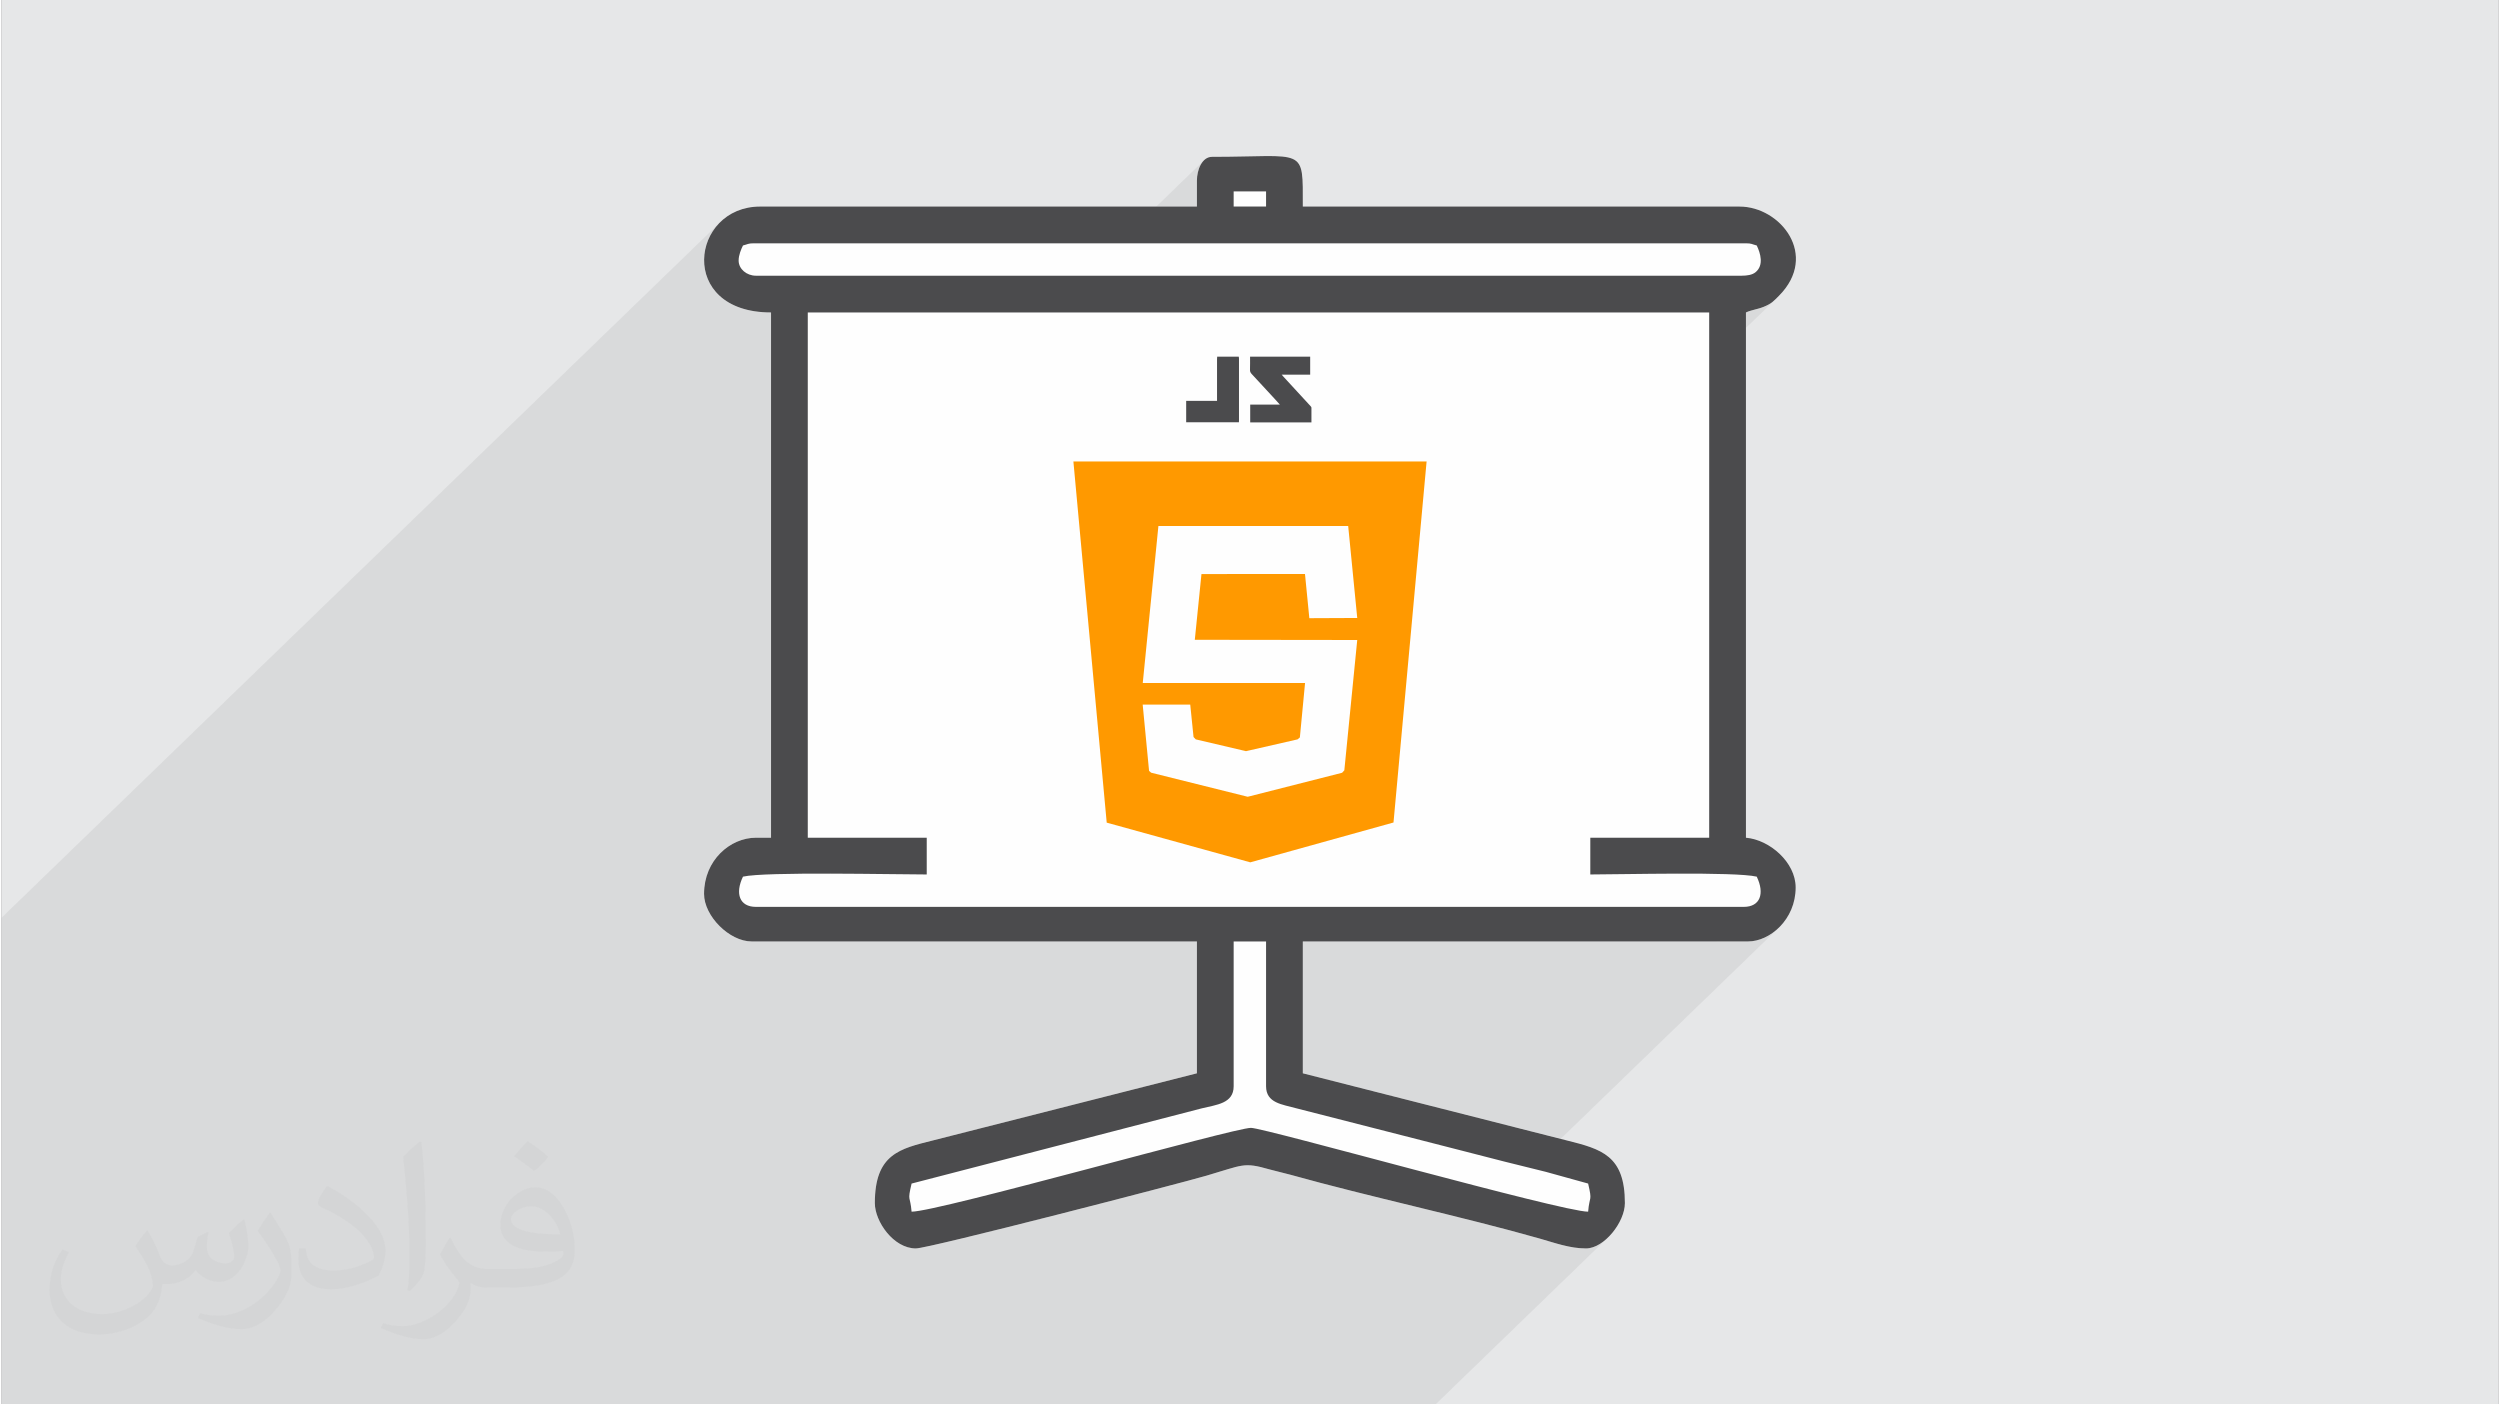
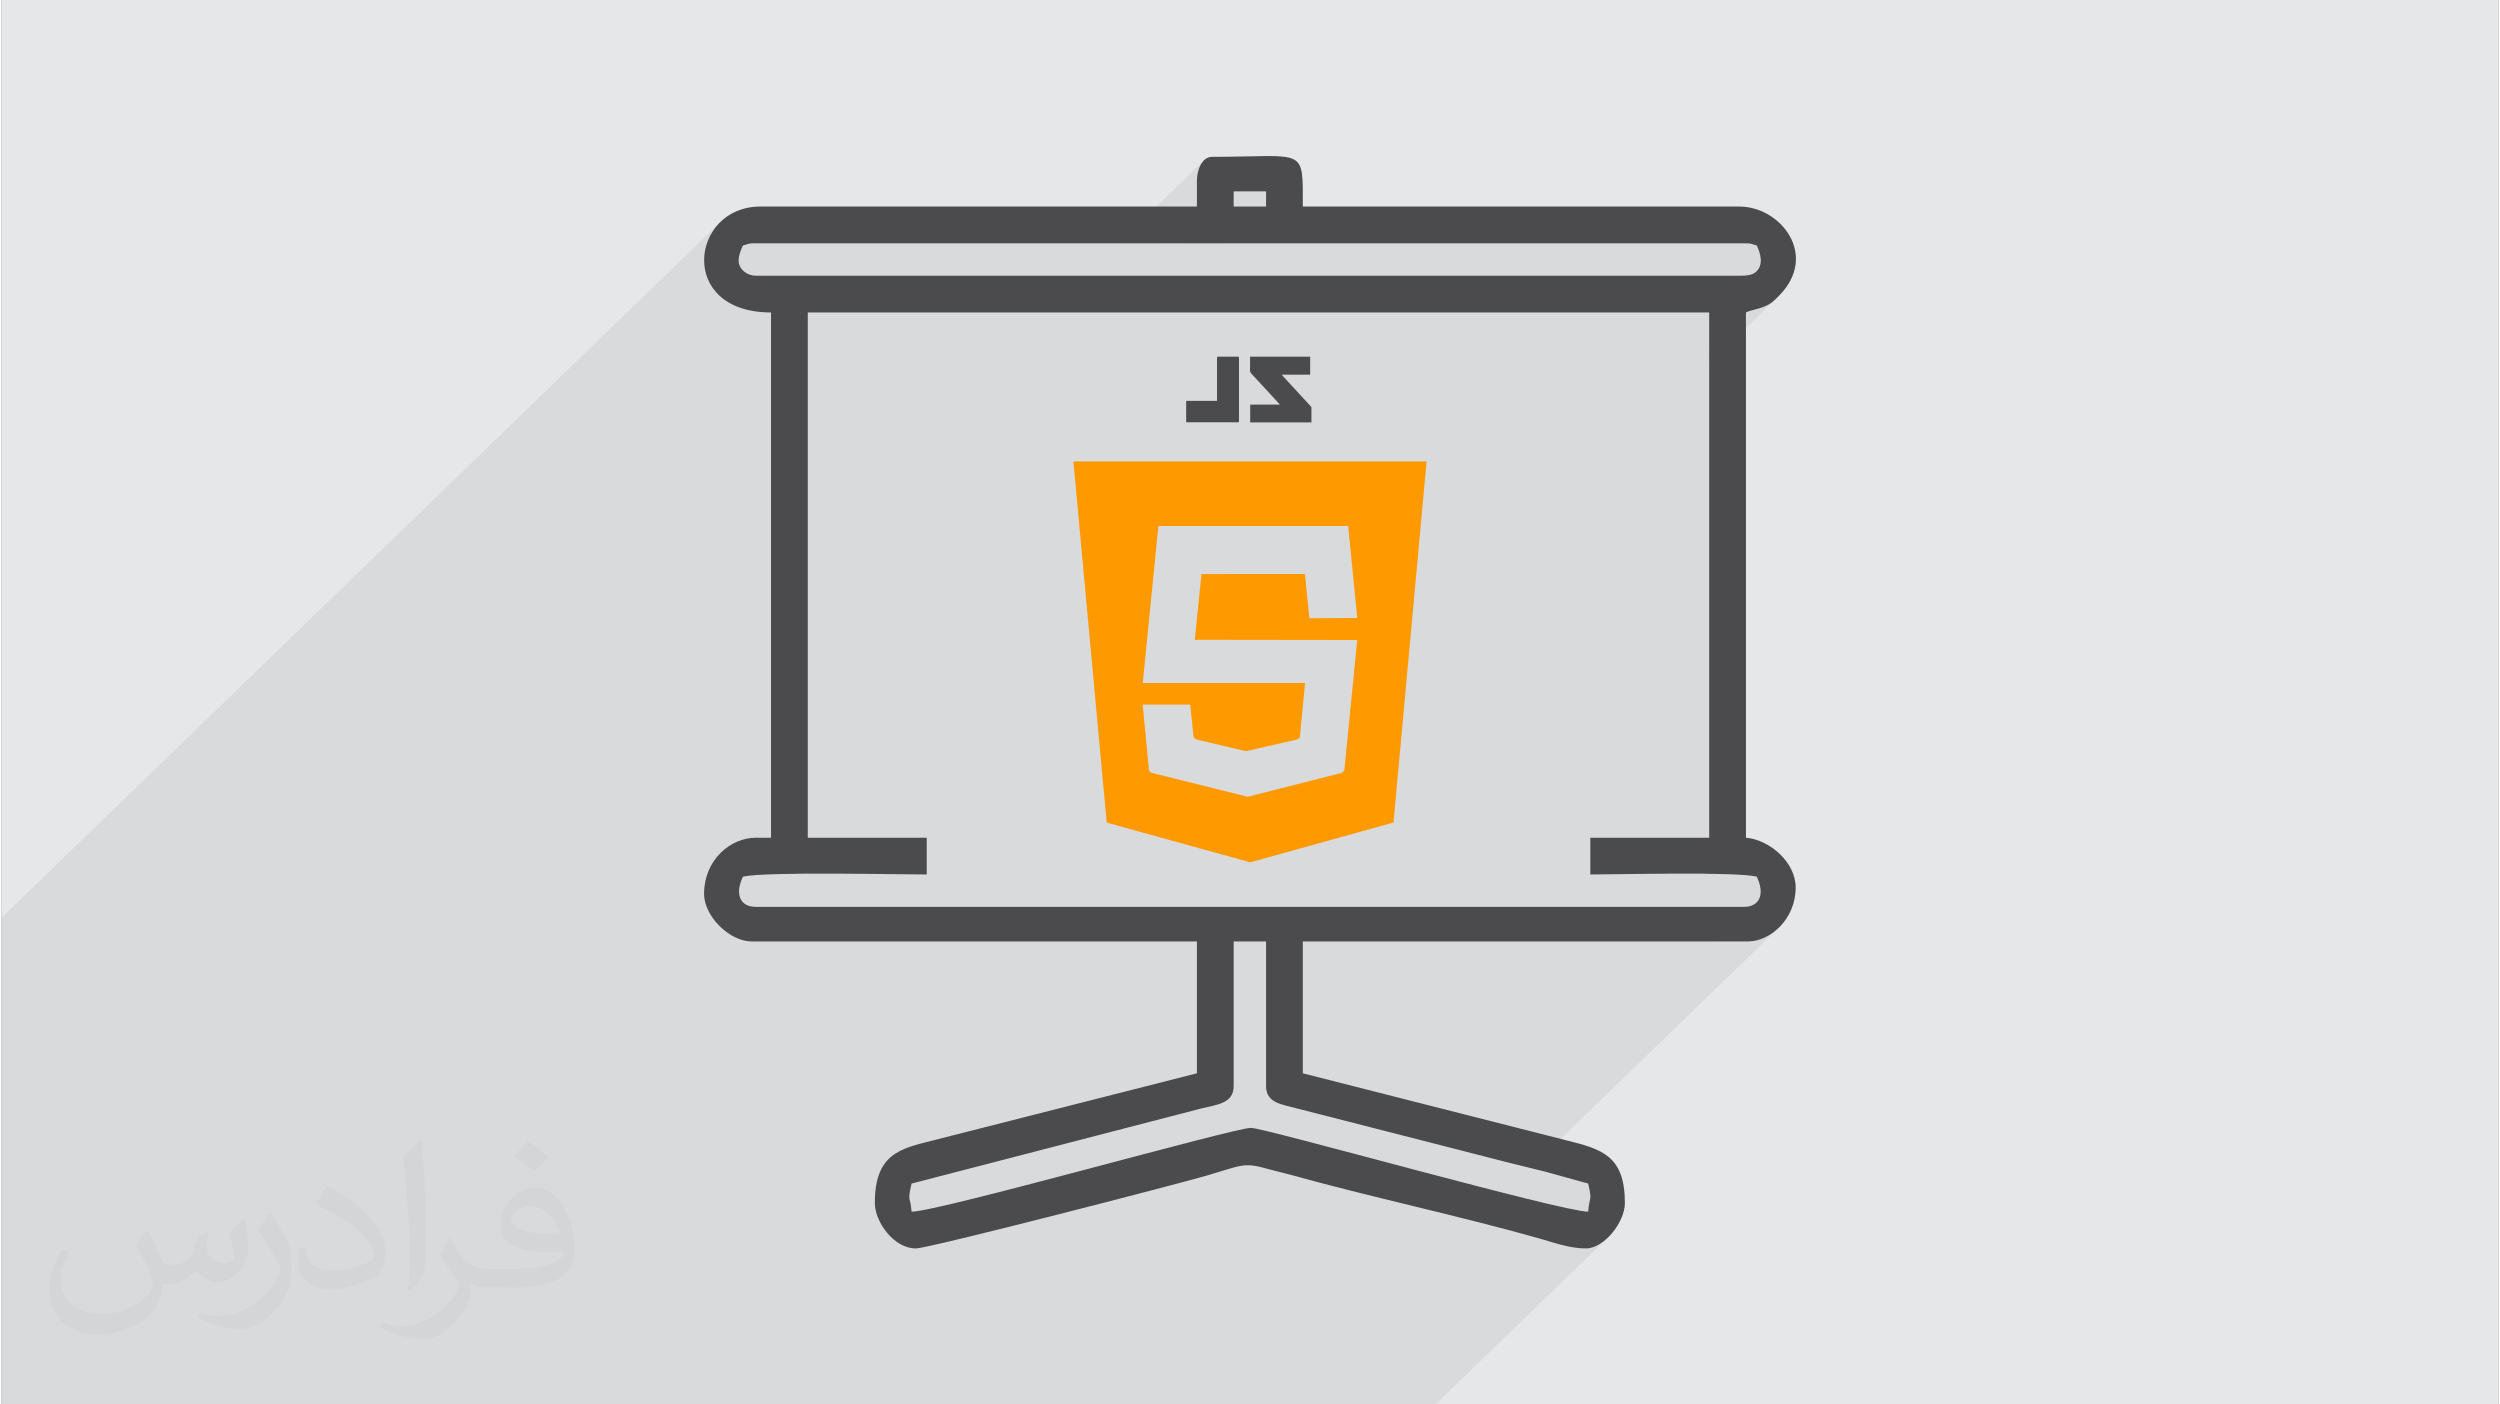
<svg xmlns="http://www.w3.org/2000/svg" xml:space="preserve" width="356px" height="200px" version="1.0" shape-rendering="geometricPrecision" text-rendering="geometricPrecision" image-rendering="optimizeQuality" fill-rule="evenodd" clip-rule="evenodd" viewBox="0 0 35600 20025">
  <rect x="0" y="0" width="35600" height="20025" fill="#808080" stroke="none" />
  <g id="Layer_x0020_1">
    <g id="_1589098907760">
      <path fill="#E6E7E8" d="M0 0l35600 0 0 20025 -35600 0 0 -20025z" />
      <path fill="#373435" fill-opacity="0.078" d="M7952 20025l309 0 69 0 455 0 173 0 54 0 23 0 449 0 237 0 502 0 515 0 9 0 462 0 524 0 432 0 584 0 243 0 351 0 464 0 286 0 211 0 311 0 230 0 142 0 1012 0 359 0 892 0 377 0 220 0 235 0 235 0 275 0 776 0 118 0 295 0 511 0 152 0 2436 -2358 -93 70 -98 46 -98 17 -87 -4 -84 -10 -84 -15 -83 -19 -82 -22 -14 -4 464 -450 9 -75 9 -51 8 -35 5 -29 2 -29 -3 -40 -11 -58 -19 -84 -603 -167 -78 -19 -75 -19 -66 -16 3558 -3444 -104 91 -115 67 -118 41 -118 14 -454 0 584 -566 32 -52 15 -64 -1 -73 -18 -81 -35 -88 -73 -12 -100 -10 -124 -8 -143 -6 -159 -4 -172 -2 -181 -1 -185 0 -70 0 529 -512 0 -6762 945 -914 -22 20 -22 19 -24 17 -26 16 -32 16 -38 17 -35 13 -34 11 -33 9 -32 9 -32 8 -31 9 -30 10 -30 13 -524 507 0 -440 661 -640 38 -40 24 -46 11 -50 1 -51 -7 -52 -13 -51 -17 -48 -20 -44 -23 -6 -18 -6 -16 -5 -14 -5 -16 -4 -17 -3 -22 -2 -28 0 -7383 0 541 -524 0 -216 -462 0 -764 740 -301 0 541 -524 0 -370 3 -58 11 -59 16 -57 24 -53 30 -45 -1204 1166 -5198 0 -28 0 -21 2 -18 3 -15 4 -15 5 -16 5 -18 6 -23 6 -499 482 -3 -5 -40 -136 -12 -141 16 -141 42 -136 67 -128 91 -114 -10233 9904 0 646 0 118 0 1225 0 507 0 3300 0 190 0 370 0 291 0 293 160 0 223 0 1744 0 368 0 128 0 173 0 1078 0 1509 0 2383 0 186 0z" />
-       <path fill="#FEFEFE" d="M17043 2575l0 370 -6226 0c-993,0 -1191,1510 155,1510l0 7489 -216 0c-365,0 -740,318 -740,801 0,317 362,678 678,678l6349 0 0 1880 -3760 956c-474,119 -832,193 -832,894 0,263 266,647 586,647 183,0 3765,-927 4140,-1037 527,-154 528,-197 901,-90 103,29 205,50 294,75 1140,318 2457,598 3558,911 212,60 429,141 661,141 259,0 554,-375 554,-647 0,-678 -332,-769 -832,-894l-3760 -956 0 -1880 6349 0c309,0 678,-311 678,-770 0,-358 -371,-681 -709,-709l0 -7489c78,-37 163,-43 257,-82 111,-46 138,-79 214,-156 573,-577 23,-1272 -563,-1272l-6226 0c0,-866 48,-709 -1294,-709 -144,0 -216,187 -216,339z" />
      <path fill="#4B4B4D" d="M12975 17276c-20,-239 -63,-134 0,-401l4136 -1072c209,-52 456,-68 456,-315l0 -2065 462 0 0 2065c0,240 231,258 428,313l1791 458c396,99 791,205 1177,302 209,52 380,94 593,147l603 167c62,267 20,162 0,401 -377,0 -4607,-1193 -4807,-1195 -237,-3 -4457,1195 -4839,1195zm-1480 -12821l12852 0 0 7489 -1695 0 0 524c444,0 2060,-42 2373,31 116,241 50,431 -185,431l-14084 0c-235,0 -301,-190 -185,-431 314,-73 2154,-31 2620,-31l0 -524 -1696 0 0 -7489zm-986 -740c0,-79 36,-162 62,-215 69,-17 71,-31 154,-31l14146 0c83,0 85,14 154,31 53,110 105,282 -18,382 -46,38 -122,49 -197,49l-14054 0c-132,0 -247,-95 -247,-216zm7058 -986l462 0 0 216 -462 0 0 -216zm-524 -154l0 370 -6226 0c-994,0 -1191,1510 154,1510l0 7489 -215 0c-365,0 -740,318 -740,801 0,317 362,678 678,678l6349 0 0 1880 -3760 956c-474,119 -832,193 -832,894 0,263 266,647 585,647 184,0 3766,-927 4141,-1037 527,-154 528,-197 901,-90 103,29 205,50 294,75 1140,318 2457,598 3558,911 211,60 429,141 660,141 260,0 555,-375 555,-647 0,-678 -332,-769 -832,-894l-3760 -956 0 -1880 6349 0c309,0 678,-311 678,-770 0,-358 -371,-681 -709,-709l0 -7489c78,-37 163,-43 257,-82 111,-46 137,-79 214,-156 573,-577 23,-1272 -563,-1272l-6226 0c0,-866 48,-709 -1294,-709 -144,0 -216,187 -216,339z" />
      <g>
        <g>
          <path fill="#4B4B4D" fill-rule="nonzero" d="M18658 5085c0,85 0,170 0,257 -134,0 -266,0 -406,0 12,15 20,24 28,32 127,138 255,277 382,415 6,6 14,15 14,22 1,70 0,140 0,211 -292,0 -581,0 -873,0 0,-83 0,-166 0,-253 137,0 276,0 423,0 -28,-32 -50,-57 -73,-81 -110,-120 -220,-239 -331,-358 -15,-17 -23,-34 -22,-57 2,-63 1,-126 1,-188 286,0 571,0 857,0z" />
          <path fill="#4B4B4D" fill-rule="nonzero" d="M17640 5085c1,9 3,18 3,27 0,294 0,588 0,882 0,8 -1,16 -1,27 -251,0 -501,0 -752,0 0,-101 0,-202 0,-306 145,0 290,0 440,0 0,-15 0,-27 0,-39 0,-185 0,-370 0,-555 0,-12 1,-24 2,-36 103,0 206,0 308,0z" />
        </g>
        <path fill="#FF9900" fill-rule="nonzero" d="M15282 6579l475 5150 2047 566 2042 -568 472 -5148 -5036 0zm3229 3935l74 -776 -785 0 -1529 0 223 -2238 1306 0 1400 0 129 1311 -683 3 -62 -630 -784 0 -692 1 -95 937 787 1 1529 2 -184 1858 -32 35 -1313 334 -33 8 -1376 -343 -30 -26 -91 -945 678 0 47 462 32 34 716 168 57 -13 678 -155 33 -28z" />
      </g>
      <path fill="#373435" fill-opacity="0.031" d="M2082 17547c68,103 112,202 156,312 31,63 48,183 199,183 43,0 106,-14 162,-45 63,-33 112,-83 136,-159l61 -202 145 -72 10 10c-20,76 -24,148 -24,206 0,169 145,233 262,233 68,0 128,-33 128,-95 0,-80 -34,-216 -77,-338 67,-68 135,-136 213,-192l12 7c34,144 54,286 54,381 0,93 -42,196 -76,264 -70,132 -194,237 -344,237 -114,0 -240,-58 -328,-163l-5 0c-82,101 -208,194 -412,194l-63 0c-10,134 -39,229 -83,314 -121,237 -480,404 -817,404 -471,0 -706,-272 -706,-633 0,-223 72,-431 184,-578l92 37c-70,134 -116,262 -116,386 0,338 274,499 592,499 293,0 657,-188 723,-404 -24,-237 -114,-349 -250,-565 41,-72 95,-145 160,-221l12 0zm5421 -1275c99,62 197,137 291,221 -53,74 -119,143 -201,202 -95,-76 -189,-142 -287,-212 66,-74 131,-147 197,-211zm51 927c-160,0 -291,105 -291,183 0,167 320,219 703,217 -48,-196 -216,-400 -412,-400zm-359 895c209,0 391,-7 529,-42 155,-39 286,-117 286,-171 0,-14 0,-31 -5,-45 -87,8 -187,8 -274,8 -281,0 -497,-64 -582,-223 -22,-43 -37,-93 -37,-148 0,-153 66,-303 182,-406 97,-85 204,-139 313,-139 197,0 355,159 464,409 60,136 102,293 102,491 0,132 -37,243 -119,325 -153,149 -435,205 -866,205l-197 0 0 0 -51 0c-107,0 -184,-19 -245,-66l-10 0c3,24 5,49 5,72 0,97 -31,220 -97,319 -192,287 -400,411 -580,411 -182,0 -405,-70 -606,-161l36 -70c66,27 155,45 279,45 325,0 752,-313 806,-619 -12,-24 -34,-57 -66,-92 -95,-114 -155,-209 -211,-308 49,-94 92,-171 134,-239l16 -2c139,283 265,446 546,446l44 0 0 0 204 0zm-1408 299c24,-130 27,-277 27,-413l0 -202c0,-377 -49,-926 -88,-1283 68,-74 163,-161 238,-218l22 6c51,449 63,971 63,1452 0,126 -5,249 -17,340 -7,113 -73,200 -213,332l-32 -14zm-1449 -596c7,177 95,317 398,317 189,0 349,-49 526,-134 32,-14 49,-33 49,-49 0,-112 -85,-258 -228,-392 -138,-126 -323,-237 -495,-312 -58,-24 -78,-51 -78,-76 0,-51 68,-159 124,-235l19 -2c197,103 418,256 580,427 148,157 240,315 240,489 0,128 -38,249 -101,360 -216,110 -447,192 -675,192 -276,0 -466,-130 -466,-435 0,-33 0,-84 12,-150l95 0zm-501 -504l173 279c63,103 121,214 121,392l0 226c0,184 -116,380 -306,574 -148,132 -279,187 -400,187 -180,0 -386,-55 -624,-158l27 -70c75,20 163,37 269,37 342,-2 692,-252 852,-557 19,-35 27,-68 27,-91 0,-35 -20,-74 -34,-109 -88,-165 -185,-316 -291,-454 55,-89 111,-173 172,-258l14 2z" />
    </g>
  </g>
</svg>